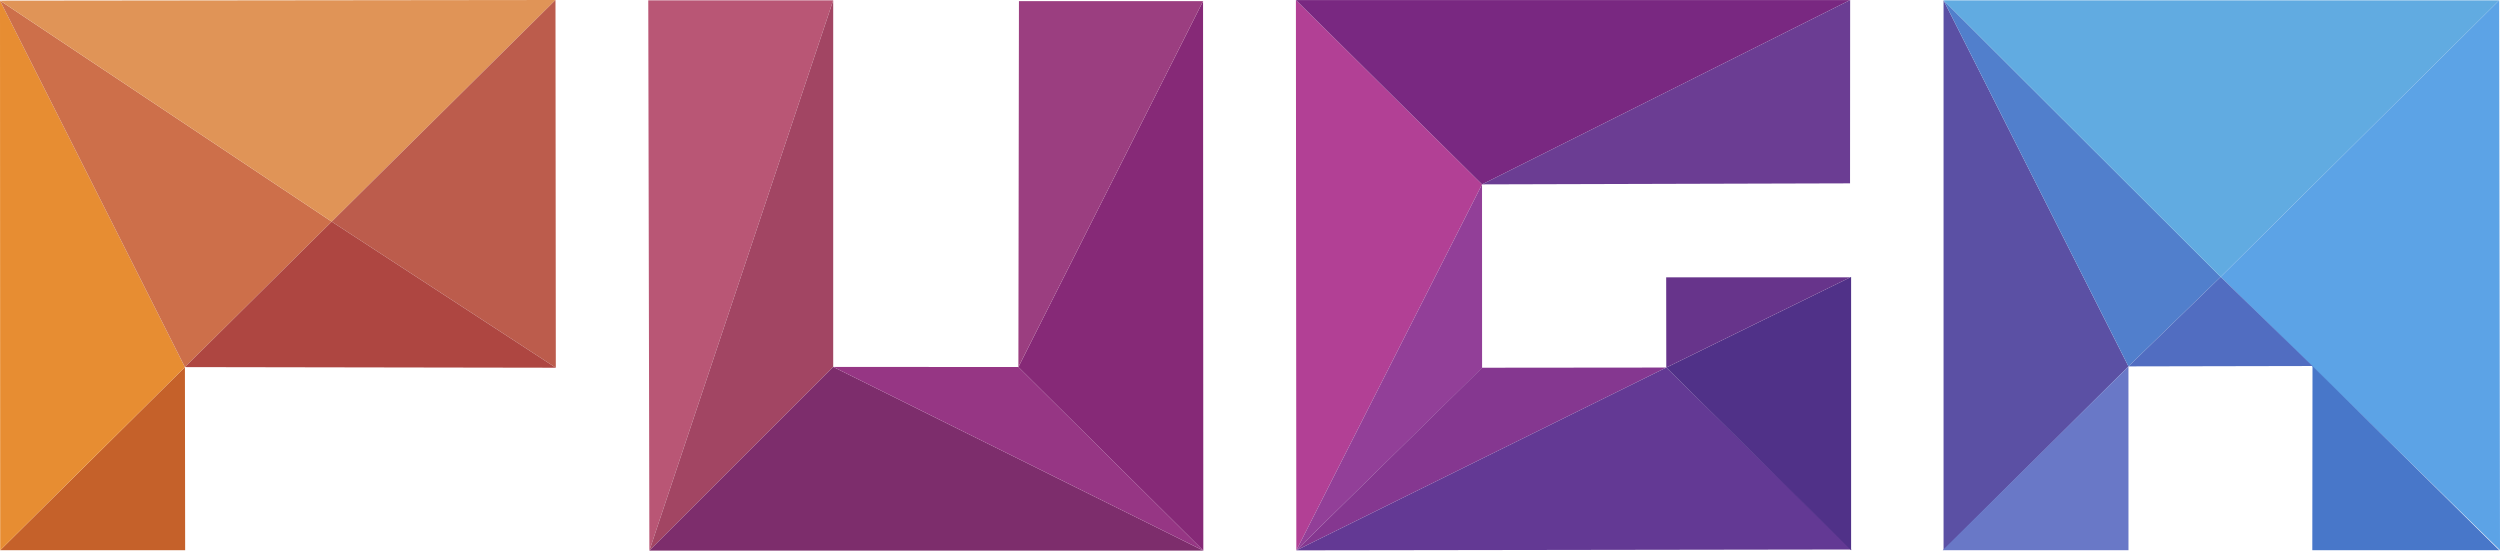
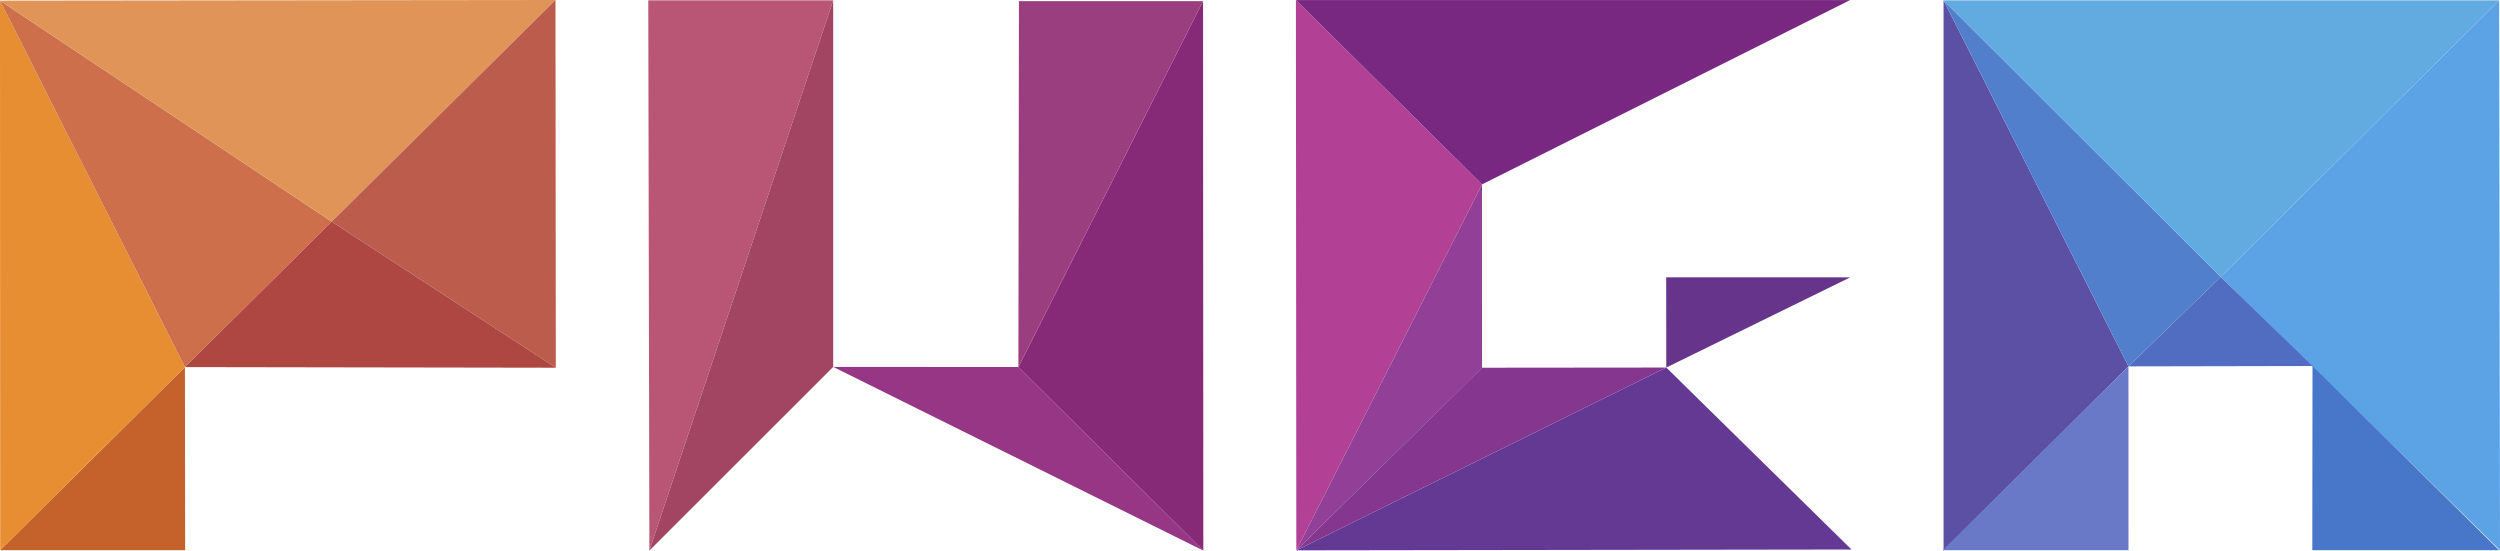
<svg xmlns="http://www.w3.org/2000/svg" width="168" height="37" viewBox="0 0 168 37" fill="none">
  <g id="Puga 1" clip-path="url(#clip0_148_1211)">
    <g id="Layer 2">
      <g id="P">
        <g id="Layer 2_2">
          <path id="Vector" d="M12.442 36.973L12.427 24.669L0.013 36.973H12.442Z" fill="#C5612A" />
        </g>
        <g id="Layer 3">
          <path id="Vector_2" d="M0.013 36.973L12.427 24.669L0 0.043L0.013 36.973Z" fill="#E78D32" />
        </g>
        <g id="Layer 4">
          <path id="Vector_3" d="M12.427 24.669L22.289 14.894L0 0.043L12.427 24.669Z" fill="#CD6F4A" />
        </g>
        <g id="Layer 5">
          <path id="Vector_4" d="M37.329 0L22.289 14.894L0 0.043L37.329 0Z" fill="#E09457" />
        </g>
        <g id="Layer 6">
          <path id="Vector_5" d="M37.329 0L37.351 24.711L22.289 14.894L37.329 0Z" fill="#BC5C4C" />
        </g>
        <g id="Layer 7">
          <path id="Vector_6" d="M37.351 24.711L22.289 14.894L12.427 24.669L37.351 24.711Z" fill="#AE4641" />
        </g>
      </g>
      <g id="U">
        <g id="Layer 9">
          <path id="Vector_7" d="M43.564 0.022L43.638 37L55.991 0.022H43.564Z" fill="#B95675" />
        </g>
        <g id="Layer 10">
          <path id="Vector_8" d="M55.991 0.022V24.656L43.638 37L55.991 0.022Z" fill="#A24563" />
        </g>
        <g id="Layer 11">
-           <path id="Vector_9" d="M43.638 37L55.991 24.656L80.863 37H43.638Z" fill="#7D2D6C" />
-         </g>
+           </g>
        <g id="Layer 12">
          <path id="Vector_10" d="M55.991 24.656L80.863 37L68.436 24.664L55.991 24.656Z" fill="#963684" />
        </g>
        <g id="Layer 13">
          <path id="Vector_11" d="M68.436 24.665L80.863 37L80.845 0.077L68.436 24.665Z" fill="#862977" />
        </g>
        <g id="Layer 14">
          <path id="Vector_12" d="M68.436 24.665L68.473 0.077H80.845L68.436 24.665Z" fill="#9B3E80" />
        </g>
      </g>
      <g id="G">
        <g id="Layer 16">
          <path id="Vector_13" d="M87.085 0.003L87.113 36.983L99.592 12.39L87.085 0.003Z" fill="#B24095" />
        </g>
        <g id="Layer 17">
          <path id="Vector_14" d="M99.592 12.39L87.085 0.003H124.33L99.592 12.39Z" fill="#792881" />
        </g>
        <g id="Layer 18">
-           <path id="Vector_15" d="M124.33 0.003L124.323 12.321L99.592 12.39L124.33 0.003Z" fill="#6B3D93" />
-         </g>
+           </g>
        <g id="Layer 19">
          <path id="Vector_16" d="M99.592 12.39L99.596 24.729L87.113 36.983L99.592 12.39Z" fill="#923F98" />
        </g>
        <g id="Layer 20">
          <path id="Vector_17" d="M99.596 24.711L111.974 24.699L87.113 36.983L99.596 24.711Z" fill="#853790" />
        </g>
        <g id="Layer 21">
          <path id="Vector_18" d="M87.113 36.983L124.421 36.927L111.974 24.699L87.113 36.983Z" fill="#633994" />
        </g>
        <g id="Layer 22">
-           <path id="Vector_19" d="M124.394 36.973V18.607L111.974 24.699L124.394 36.973Z" fill="#503188" />
-         </g>
+           </g>
        <g id="Layer 23">
          <path id="Vector_20" d="M124.337 18.636H111.967L111.974 24.699L124.337 18.636Z" fill="#67348B" />
        </g>
      </g>
      <g id="A">
        <g id="Layer 25">
          <path id="Vector_21" d="M130.607 36.973V0.022L143.032 24.621L130.607 36.973Z" fill="#5B50A4" />
        </g>
        <g id="Layer 26">
          <path id="Vector_22" d="M130.607 0.022L149.229 18.607L143.032 24.621L130.607 0.022Z" fill="#517FCC" />
        </g>
        <g id="Layer 27">
          <path id="Vector_23" d="M130.607 0.022H167.943L149.229 18.607L130.607 0.022Z" fill="#61ABE1" />
        </g>
        <g id="Layer 28">
          <path id="Vector_24" d="M167.943 0.022L168 36.973L149.229 18.607L167.943 0.022Z" fill="#5CA3E6" />
        </g>
        <g id="Layer 29">
          <path id="Vector_25" d="M167.943 36.973H155.387L155.4 24.596L167.943 36.973Z" fill="#4877C9" />
        </g>
        <g id="Layer 30">
          <path id="Vector_26" d="M155.4 24.596L143.032 24.621L149.229 18.607L155.4 24.596Z" fill="#516DC1" />
        </g>
        <g id="Layer 31">
          <path id="Vector_27" d="M130.552 36.973H143.034L143.032 24.621L130.552 36.973Z" fill="#6978C7" />
        </g>
      </g>
    </g>
  </g>
  <defs>
    <clipPath id="clip0_148_1211">
      <rect width="168" height="37" fill="white" />
    </clipPath>
  </defs>
</svg>